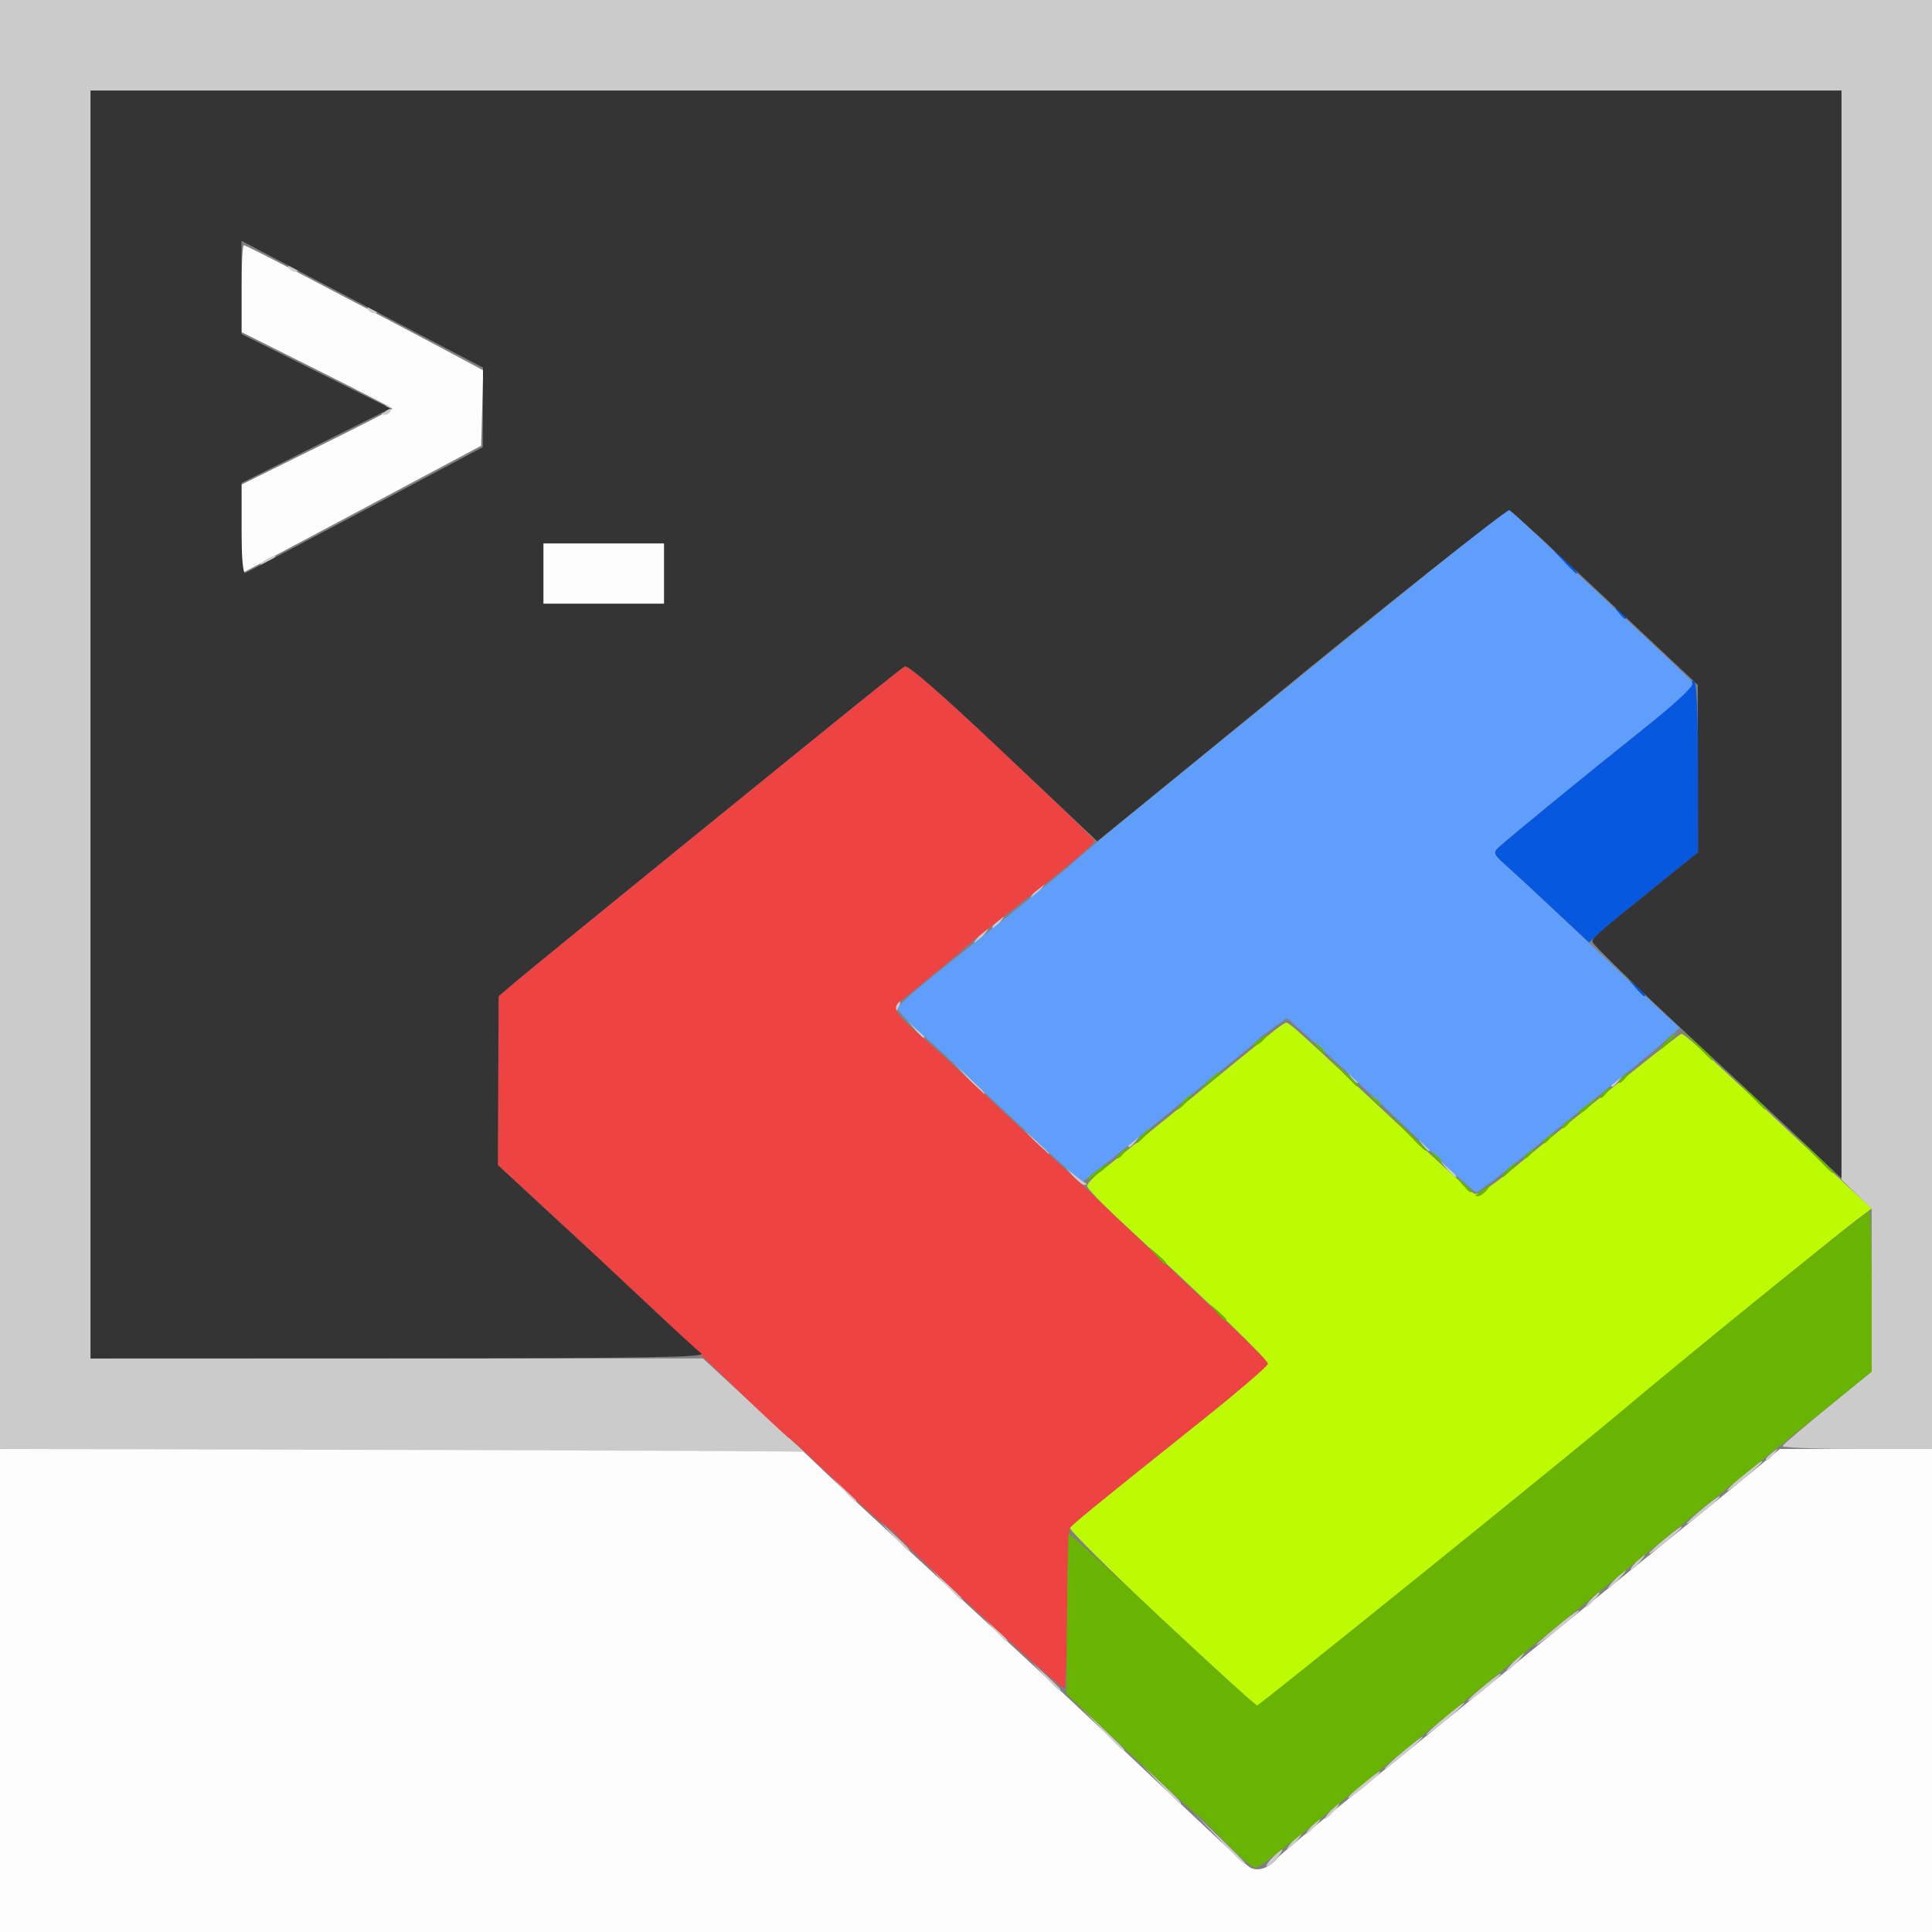
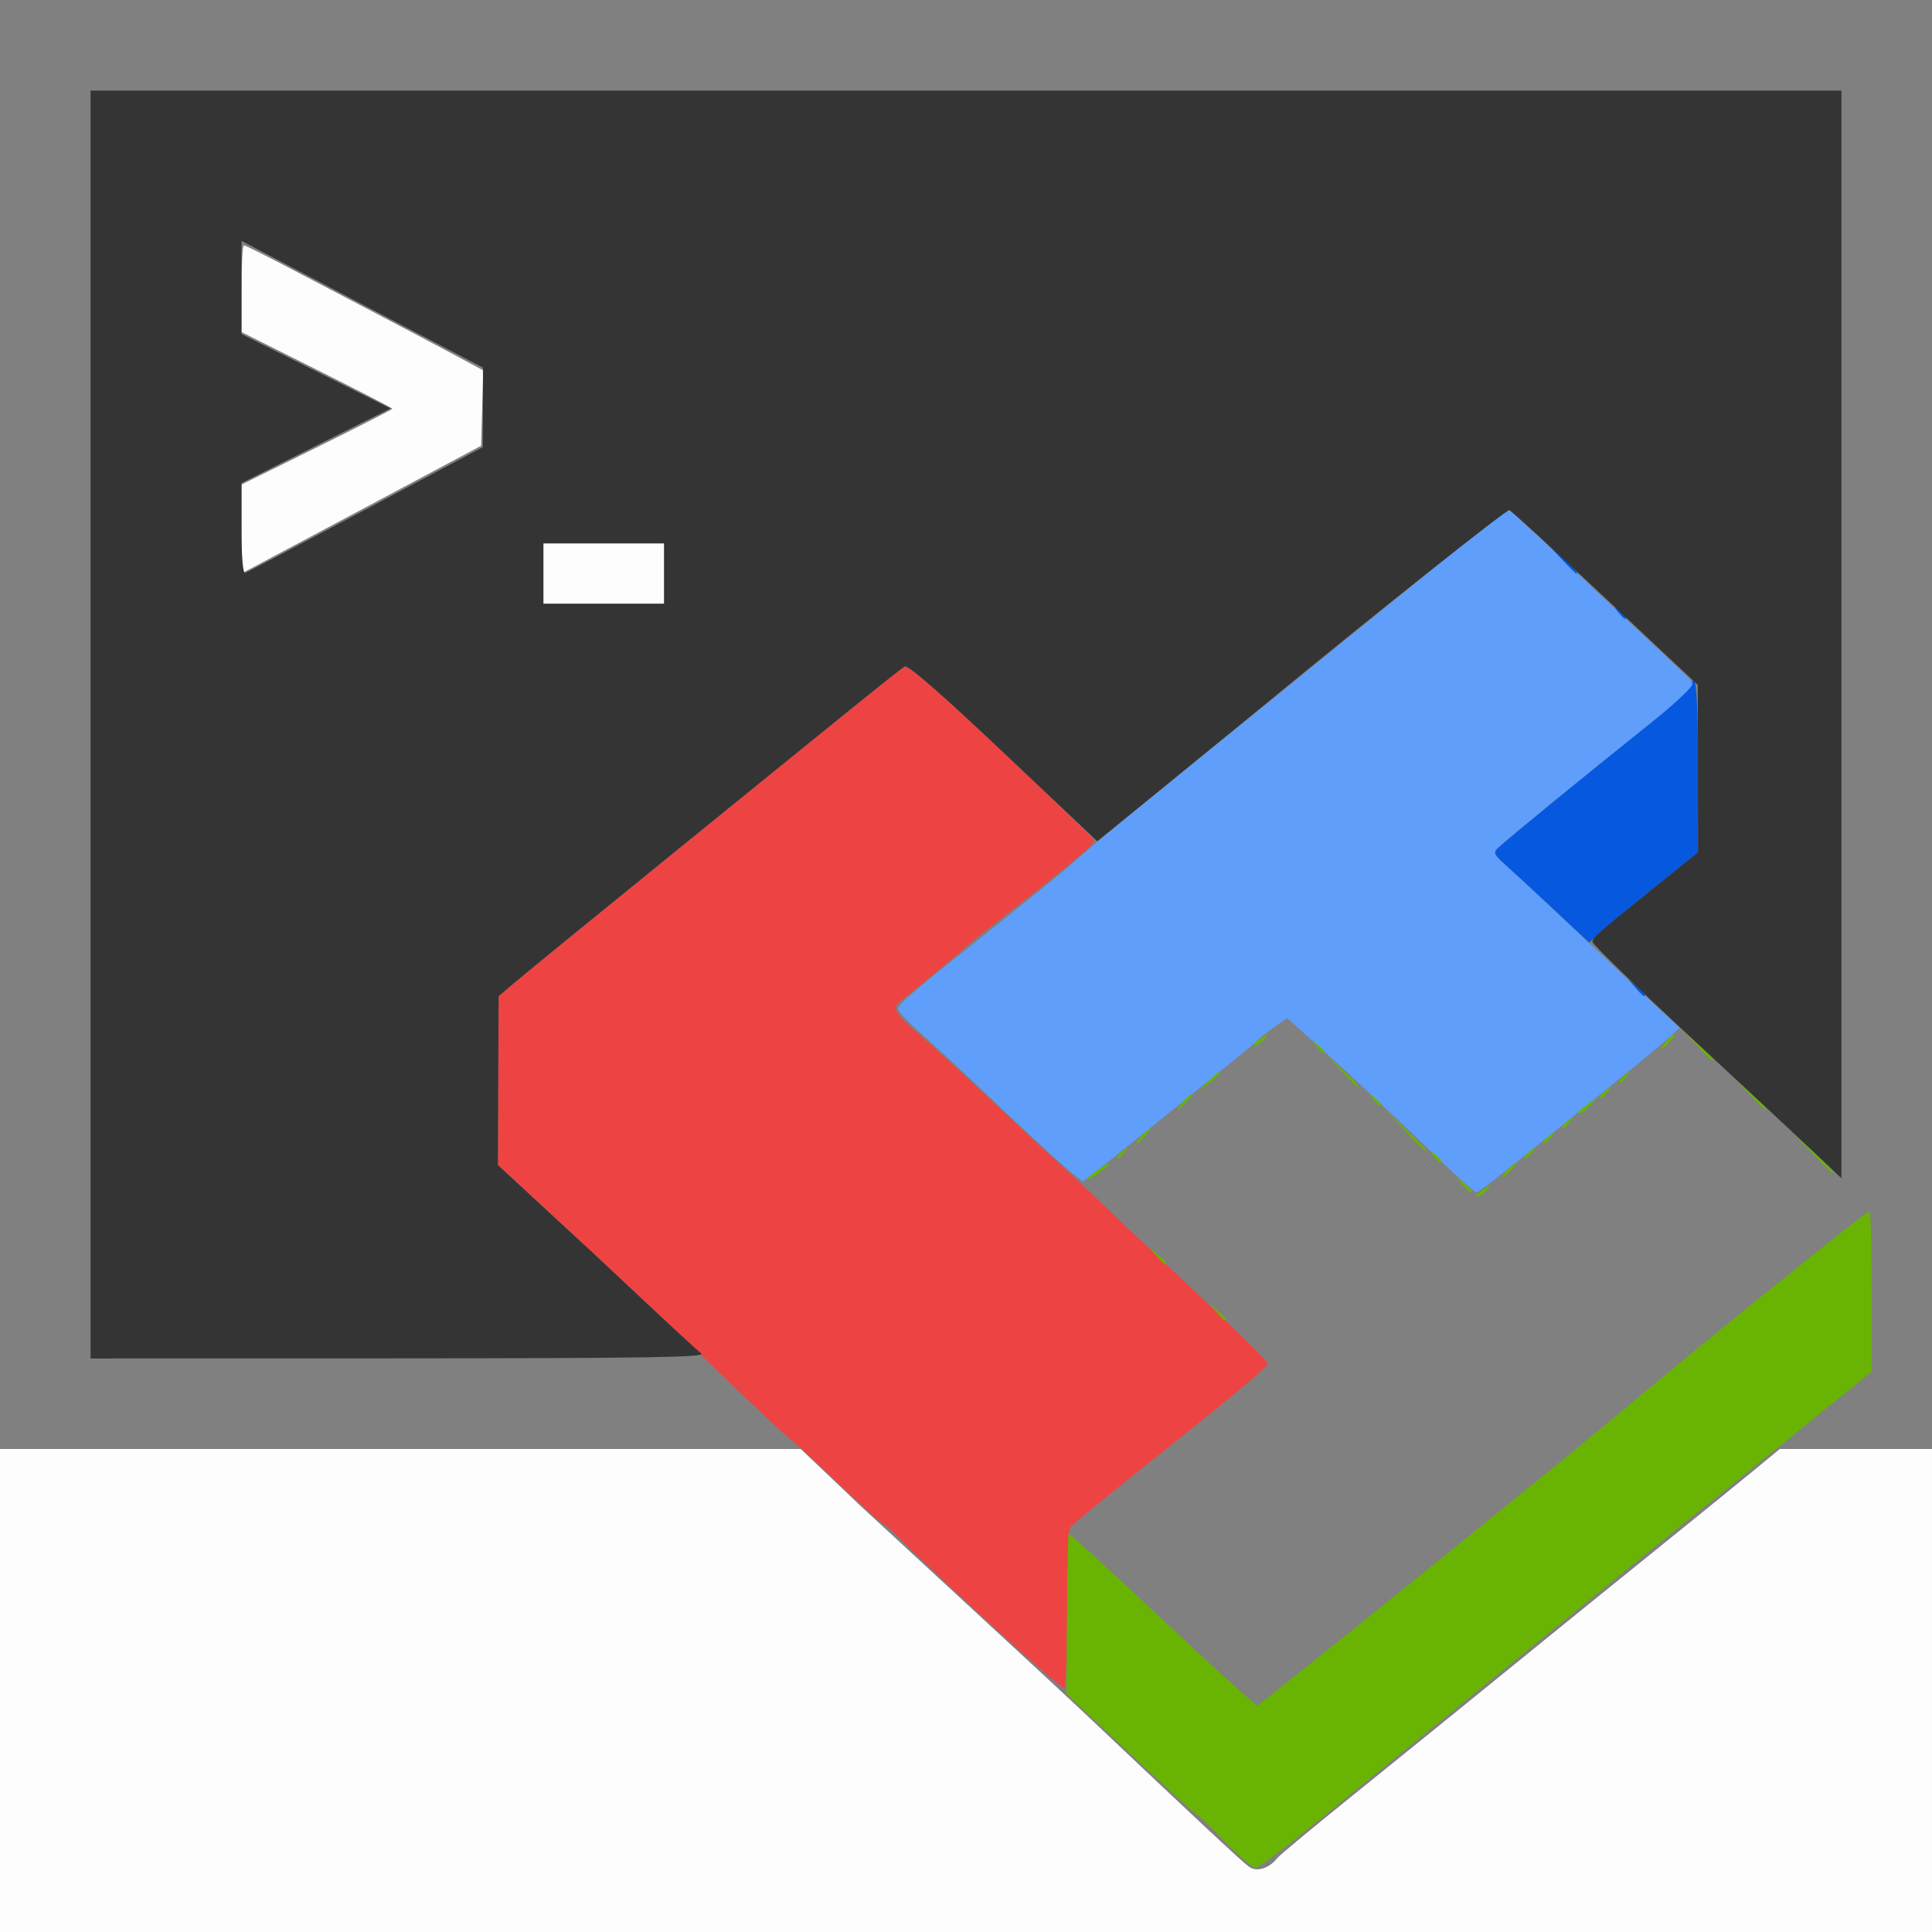
<svg xmlns="http://www.w3.org/2000/svg" xmlns:ns1="http://www.inkscape.org/namespaces/inkscape" xmlns:ns2="http://sodipodi.sourceforge.net/DTD/sodipodi-0.dtd" width="135.467mm" height="135.467mm" viewBox="0 0 135.467 135.467" version="1.1" id="svg5" ns1:version="1.1.1 (3bf5ae0d25, 2021-09-20)" ns2:docname="mobaxterm.svg">
  <rect x="0" y="0" width="135.467" height="135.467" fill="#808080" stroke="none" />
  <ns2:namedview id="namedview7" pagecolor="#ffffff" bordercolor="#666666" borderopacity="1.0" ns1:pageshadow="2" ns1:pageopacity="0.0" ns1:pagecheckerboard="0" ns1:document-units="mm" showgrid="false" ns1:zoom="0.66368547" ns1:cx="2849.2412" ns1:cy="442.22755" ns1:window-width="5120" ns1:window-height="1369" ns1:window-x="-8" ns1:window-y="-8" ns1:window-maximized="1" ns1:current-layer="g2429" />
  <defs id="defs2" />
  <g ns1:label="Ebene 1" ns1:groupmode="layer" id="layer1" transform="translate(-413.845,-31.532)">
    <g id="g2429" transform="translate(237.6,6.777)">
      <path style="fill:#fdfdfd;stroke-width:0.265" d="m 176.245,143.289 v -16.933 h 28.074 28.074 l 2.02,1.918 c 1.111,1.055 2.08,1.98 2.155,2.055 0.074,0.075 3.23,2.989 7.014,6.476 3.784,3.486 7.951,7.354 9.26,8.594 7.486,7.091 10.54,9.941 10.992,10.258 0.539,0.377 1.4,0.107 1.972,-0.619 0.146,-0.185 2.348,-2.017 4.895,-4.072 4.615,-3.724 8.095,-6.544 14.142,-11.46 1.753,-1.426 5.272,-4.273 7.818,-6.327 2.547,-2.054 5.474,-4.43 6.505,-5.279 l 1.875,-1.545 h 5.335 5.335 v 16.933 16.933 h -67.733 -67.733 z m 38.1,-78.317 v -2.117 h 4.233 4.233 v 2.117 2.117 h -4.233 -4.233 z m -21.167,-3.123 v -3.116 l 5.292,-2.617 c 2.91,-1.439 5.292,-2.654 5.292,-2.7 0,-0.045 -2.381,-1.274 -5.292,-2.731 l -5.292,-2.648 v -3.041 c 0,-1.673 0.074,-3.041 0.165,-3.041 0.091,0 1.669,0.79 3.506,1.756 1.837,0.966 4.59,2.409 6.118,3.209 1.528,0.799 3.764,1.982 4.97,2.629 l 2.192,1.176 -0.075,2.642 -0.075,2.642 -5.821,3.105 c -3.201,1.708 -6.982,3.724 -8.401,4.479 l -2.58,1.374 z" id="path2445" />
-       <path style="fill:#cbcbcb;stroke-width:0.265" d="m 265.396,155.077 c 0.349,-0.372 0.675,-0.676 0.724,-0.676 0.238,0 -0.618,1.068 -0.962,1.2 -0.218,0.084 -0.111,-0.152 0.239,-0.524 z m -3.698,-1.404 -1.712,-1.786 1.786,1.712 c 0.982,0.942 1.786,1.745 1.786,1.786 0,0.195 -0.269,-0.053 -1.86,-1.712 z m 5.167,0.198 c 0.263,-0.291 0.538,-0.529 0.611,-0.529 0.073,0 -0.083,0.238 -0.347,0.529 -0.263,0.291 -0.538,0.529 -0.611,0.529 -0.073,0 0.083,-0.238 0.347,-0.529 z m 1.323,-1.058 c 0.263,-0.291 0.538,-0.529 0.611,-0.529 0.073,0 -0.083,0.238 -0.347,0.529 -0.263,0.291 -0.538,0.529 -0.611,0.529 -0.073,0 0.083,-0.238 0.347,-0.529 z m 1.323,-1.058 c 0.263,-0.291 0.538,-0.529 0.611,-0.529 0.073,0 -0.083,0.238 -0.347,0.529 -0.263,0.291 -0.538,0.529 -0.611,0.529 -0.073,0 0.083,-0.238 0.347,-0.529 z m -11.916,-1.918 -1.313,-1.389 1.389,1.313 c 1.291,1.22 1.51,1.465 1.313,1.465 -0.042,0 -0.667,-0.625 -1.389,-1.389 z m 13.187,0.945 c 0.106,-0.171 0.692,-0.707 1.303,-1.191 0.611,-0.484 1.024,-0.739 0.919,-0.568 -0.106,0.171 -0.692,0.707 -1.303,1.191 -0.611,0.484 -1.024,0.739 -0.919,0.568 z m 2.566,-2.021 c 0,-0.073 0.595,-0.631 1.323,-1.24 0.728,-0.609 1.323,-1.048 1.323,-0.975 0,0.073 -0.595,0.631 -1.323,1.24 -0.728,0.609 -1.323,1.048 -1.323,0.975 z m -19.853,-2.761 -1.446,-1.521 1.521,1.446 c 0.837,0.795 1.521,1.48 1.521,1.521 0,0.196 -0.253,-0.033 -1.597,-1.446 z m 22.763,0.38 c 0,-0.073 0.595,-0.631 1.323,-1.24 0.728,-0.609 1.323,-1.048 1.323,-0.975 0,0.073 -0.595,0.631 -1.323,1.24 -0.728,0.609 -1.323,1.048 -1.323,0.975 z m 2.91,-2.376 c 0,-0.068 0.56,-0.582 1.244,-1.142 0.684,-0.561 1.159,-0.882 1.055,-0.713 -0.222,0.36 -2.299,2.035 -2.299,1.855 z m -29.648,-1.708 -0.912,-0.992 0.992,0.912 c 0.546,0.501 0.992,0.948 0.992,0.992 0,0.202 -0.224,0.012 -1.073,-0.912 z m 32.823,-0.992 c 0.342,-0.364 0.681,-0.661 0.754,-0.661 0.073,0 -0.147,0.298 -0.489,0.661 -0.342,0.364 -0.681,0.661 -0.754,0.661 -0.073,0 0.147,-0.298 0.489,-0.661 z m 1.852,-1.453 c 1.406,-1.267 3.085,-2.559 2.712,-2.086 -0.182,0.23 -1.075,0.982 -1.984,1.67 -0.909,0.688 -1.237,0.875 -0.728,0.416 z m -38.249,-0.862 -0.777,-0.86 0.86,0.777 c 0.802,0.724 0.982,0.943 0.777,0.943 -0.045,0 -0.432,-0.387 -0.86,-0.86 z m 41.821,-2.051 c 0.263,-0.291 0.538,-0.529 0.611,-0.529 0.073,0 -0.083,0.238 -0.347,0.529 -0.263,0.291 -0.538,0.529 -0.611,0.529 -0.073,0 0.083,-0.238 0.347,-0.529 z m -45.256,-1.124 -1.046,-1.124 1.124,1.046 c 1.046,0.973 1.246,1.203 1.046,1.203 -0.043,0 -0.549,-0.506 -1.124,-1.124 z m 46.976,-0.331 c 0.342,-0.364 0.681,-0.661 0.754,-0.661 0.073,0 -0.147,0.298 -0.489,0.661 -0.342,0.364 -0.681,0.661 -0.754,0.661 -0.073,0 0.147,-0.298 0.489,-0.661 z m 1.455,-1.191 c 0.263,-0.291 0.538,-0.529 0.611,-0.529 0.073,0 -0.083,0.238 -0.347,0.529 -0.263,0.291 -0.538,0.529 -0.611,0.529 -0.073,0 0.083,-0.238 0.347,-0.529 z m 0.926,-0.607 c 0,-0.068 0.56,-0.582 1.244,-1.142 0.684,-0.561 1.159,-0.882 1.055,-0.713 -0.222,0.36 -2.299,2.035 -2.299,1.855 z m -52.931,-1.179 -0.912,-0.992 0.992,0.912 c 0.924,0.849 1.114,1.073 0.912,1.073 -0.044,0 -0.491,-0.446 -0.992,-0.992 z m 55.577,-0.938 c 0,-0.067 0.56,-0.582 1.244,-1.142 0.684,-0.561 1.159,-0.882 1.055,-0.713 -0.222,0.36 -2.299,2.035 -2.299,1.855 z m -59.151,-2.369 -0.777,-0.86 0.86,0.777 c 0.802,0.724 0.982,0.943 0.777,0.943 -0.045,0 -0.432,-0.387 -0.86,-0.86 z m 62.036,-0.012 c 0.427,-0.541 2.407,-2.148 2.407,-1.953 0,0.071 -0.625,0.646 -1.389,1.277 -0.764,0.631 -1.222,0.935 -1.018,0.676 z m 2.671,-2.138 c 0,-0.055 0.208,-0.263 0.463,-0.463 0.42,-0.329 0.429,-0.32 0.1,0.1 -0.346,0.441 -0.563,0.581 -0.563,0.363 z m -95.713,-0.628 -28.112,-0.069 V 75.554 24.755 h 67.733 67.733 v 50.8 50.8 h -5.307 c -2.919,0 -5.247,-0.098 -5.173,-0.217 0.074,-0.119 1.509,-1.34 3.189,-2.712 l 3.055,-2.495 0.002,-5.701 0.002,-5.701 -1.058,-1.033 -1.058,-1.033 V 69.284 31.105 H 243.979 182.596 v 44.45 44.45 h 21.47 21.47 l 3.203,2.96 c 1.762,1.628 3.377,3.116 3.59,3.307 0.213,0.191 0.332,0.318 0.265,0.283 -0.068,-0.036 -12.773,-0.096 -28.235,-0.134 z m 47.137,-19.182 -0.504,-0.595 0.661,0.526 c 0.364,0.289 0.711,0.557 0.772,0.595 0.061,0.038 -0.01,0.069 -0.157,0.069 -0.147,0 -0.494,-0.268 -0.772,-0.595 z m 26.194,-0.529 -0.504,-0.595 0.595,0.504 c 0.559,0.474 0.716,0.687 0.504,0.687 -0.05,0 -0.318,-0.268 -0.595,-0.595 z m -28.831,-1.852 -0.777,-0.86 0.86,0.777 c 0.473,0.427 0.86,0.814 0.86,0.86 0,0.204 -0.218,0.024 -0.943,-0.777 z m 27.103,0.132 c -0.329,-0.42 -0.32,-0.429 0.1,-0.1 0.441,0.346 0.581,0.563 0.363,0.563 -0.055,0 -0.263,-0.208 -0.463,-0.463 z m -20.604,0.099 c 0,-0.055 0.208,-0.263 0.463,-0.463 0.42,-0.329 0.429,-0.32 0.1,0.1 -0.346,0.441 -0.563,0.581 -0.563,0.363 z m -11.257,-4.729 -1.046,-1.124 1.124,1.046 c 1.046,0.973 1.246,1.203 1.046,1.203 -0.043,0 -0.549,-0.506 -1.124,-1.124 z m 45.124,0.495 c 0,-0.055 0.208,-0.263 0.463,-0.463 0.42,-0.329 0.429,-0.32 0.1,0.1 -0.346,0.441 -0.563,0.581 -0.563,0.363 z m -18.29,-0.628 c -0.329,-0.42 -0.32,-0.429 0.1,-0.1 0.441,0.346 0.581,0.563 0.363,0.563 -0.055,0 -0.263,-0.208 -0.463,-0.463 z m -30.551,-3.307 -0.504,-0.595 0.595,0.504 c 0.559,0.474 0.716,0.687 0.504,0.687 -0.05,0 -0.318,-0.268 -0.595,-0.595 z m -1.43,-1.506 c 0,-0.137 0.118,-0.322 0.262,-0.411 0.15,-0.093 0.194,0.014 0.104,0.249 -0.176,0.458 -0.366,0.542 -0.366,0.162 z m 5.953,-5.043 c 0.263,-0.291 0.538,-0.529 0.611,-0.529 0.073,0 -0.083,0.238 -0.347,0.529 -0.263,0.291 -0.538,0.529 -0.611,0.529 -0.073,0 0.083,-0.238 0.347,-0.529 z m 0.926,-0.629 c 0,-0.055 0.208,-0.263 0.463,-0.463 0.42,-0.329 0.429,-0.32 0.1,0.1 -0.346,0.441 -0.563,0.581 -0.563,0.363 z m 3.043,-2.546 c 0.263,-0.291 0.538,-0.529 0.611,-0.529 0.073,0 -0.083,0.238 -0.347,0.529 -0.263,0.291 -0.538,0.529 -0.611,0.529 -0.073,0 0.083,-0.238 0.347,-0.529 z M 194.501,64.329 c 0,-0.073 0.238,-0.26 0.529,-0.415 0.291,-0.156 0.529,-0.224 0.529,-0.151 0,0.073 -0.238,0.26 -0.529,0.415 -0.291,0.156 -0.529,0.224 -0.529,0.151 z m 8.667,-10.645 c 0.183,-0.074 0.254,-0.261 0.158,-0.417 -0.104,-0.169 -0.05,-0.206 0.135,-0.091 0.364,0.225 0.146,0.693 -0.31,0.663 -0.226,-0.015 -0.221,-0.059 0.017,-0.155 z m -1.124,-7.23 c -0.093,-0.15 0.013,-0.194 0.249,-0.104 0.458,0.176 0.542,0.366 0.162,0.366 -0.137,0 -0.322,-0.118 -0.411,-0.262 z m -5.556,-2.91 c -0.093,-0.15 0.013,-0.194 0.249,-0.104 0.458,0.176 0.542,0.366 0.162,0.366 -0.137,0 -0.322,-0.118 -0.411,-0.262 z" id="path2443" />
      <path style="fill:#609efc;stroke-width:0.265" d="m 277.573,106.441 c -3.801,-3.652 -6.755,-6.422 -8.912,-8.357 l -2.168,-1.945 -0.872,0.609 c -0.48,0.335 -0.932,0.685 -1.004,0.777 -0.073,0.092 -0.906,0.796 -1.852,1.565 -5.037,4.093 -8.148,6.602 -9.302,7.503 l -1.29,1.008 -0.701,-0.551 c -0.77,-0.606 -2.91,-2.581 -6.575,-6.069 -1.314,-1.251 -3.128,-2.929 -4.03,-3.73 -0.902,-0.8 -1.642,-1.585 -1.645,-1.744 -0.006,-0.319 0.866,-1.076 5.324,-4.622 1.653,-1.315 3.468,-2.771 4.035,-3.238 0.566,-0.466 1.326,-1.086 1.688,-1.377 0.362,-0.291 1.149,-0.96 1.748,-1.486 1.074,-0.943 3.169,-2.66 11.973,-9.812 15.387,-12.5 17.867,-14.499 17.995,-14.499 0.078,0 1.233,1.042 2.568,2.315 1.334,1.273 4.082,3.863 6.105,5.755 4.484,4.192 4.388,4.097 4.377,4.318 -0.005,0.099 -1.579,1.43 -3.498,2.958 -3.784,3.013 -9.613,7.782 -10.252,8.387 -0.35,0.332 -0.287,0.473 0.529,1.192 0.509,0.449 2.831,2.619 5.159,4.823 2.328,2.204 4.865,4.591 5.638,5.304 l 1.405,1.297 -0.743,0.684 c -0.409,0.376 -2.066,1.752 -3.684,3.058 -1.617,1.306 -4.44,3.595 -6.273,5.086 -1.833,1.492 -3.427,2.71 -3.542,2.708 -0.115,-0.002 -1.106,-0.866 -2.202,-1.918 z" id="path2441" />
-       <path style="fill:#bdfb04;stroke-width:0.265" d="m 257.661,138.229 c -3.591,-3.365 -6.466,-6.221 -6.388,-6.346 0.152,-0.246 1.878,-1.653 9.168,-7.473 2.578,-2.059 4.692,-3.879 4.696,-4.046 0.008,-0.272 -3.955,-4.11 -10.342,-10.015 -1.259,-1.164 -2.303,-2.251 -2.319,-2.416 -0.017,-0.165 0.416,-0.639 0.962,-1.054 0.546,-0.415 2.668,-2.126 4.716,-3.802 2.048,-1.676 4.242,-3.464 4.875,-3.973 0.633,-0.509 1.618,-1.313 2.188,-1.786 0.57,-0.473 1.115,-0.858 1.21,-0.856 0.238,0.006 0.988,0.685 7.298,6.61 3.022,2.838 5.66,5.254 5.862,5.369 0.25,0.143 1.115,-0.405 2.715,-1.72 6.062,-4.982 11.672,-9.47 11.838,-9.47 0.218,0 1.359,1.027 6.46,5.815 2.11,1.981 4.521,4.238 5.357,5.016 l 1.521,1.415 -1.09,0.822 c -0.599,0.452 -3.436,2.727 -6.303,5.056 -4.406,3.577 -6.634,5.412 -10.753,8.853 -4.233,3.537 -24.787,20.119 -24.937,20.119 -0.112,0 -3.142,-2.753 -6.733,-6.118 z" id="path2439" />
      <path style="fill:#ed4443;stroke-width:0.265" d="m 245.69,138.631 c -2.76,-2.539 -5.531,-5.15 -6.158,-5.801 -0.626,-0.651 -1.222,-1.187 -1.323,-1.191 -0.101,-0.004 -1.598,-1.357 -3.326,-3.007 -1.728,-1.65 -3.217,-3.016 -3.307,-3.037 -0.091,-0.02 -2.286,-2.082 -4.878,-4.583 -2.592,-2.501 -4.973,-4.771 -5.292,-5.046 -0.318,-0.275 -1.353,-1.235 -2.298,-2.134 -0.946,-0.899 -3.122,-2.93 -4.836,-4.512 l -3.117,-2.878 0.026,-5.92 0.026,-5.92 1.239,-1.051 c 0.681,-0.578 5.585,-4.579 10.896,-8.892 13.679,-11.106 15.964,-12.948 16.339,-13.173 0.218,-0.131 2.557,1.904 6.813,5.925 3.565,3.368 6.481,6.185 6.481,6.26 0,0.302 -1.528,1.581 -6.863,5.746 -1.1,0.859 -2.06,1.634 -2.132,1.723 -0.073,0.089 -0.785,0.696 -1.583,1.349 -0.798,0.653 -1.691,1.391 -1.984,1.639 -0.293,0.249 -0.748,0.609 -1.011,0.801 -0.639,0.466 -0.408,0.898 1.228,2.294 0.751,0.641 3.033,2.732 5.07,4.646 2.037,1.914 4.356,4.069 5.153,4.788 0.797,0.719 1.874,1.723 2.393,2.233 0.519,0.509 1.833,1.759 2.918,2.778 7.097,6.66 8.982,8.494 8.974,8.73 -0.005,0.146 -2.118,1.95 -4.696,4.009 -7.42,5.925 -9.016,7.228 -9.185,7.501 -0.087,0.141 -0.169,2.702 -0.182,5.691 -0.013,2.989 -0.1,5.483 -0.194,5.541 -0.094,0.058 -2.429,-1.972 -5.189,-4.512 z" id="path2437" />
      <path style="fill:#0659de;stroke-width:0.265" d="m 290.917,94.01 -0.504,-0.595 0.595,0.504 c 0.559,0.474 0.716,0.687 0.504,0.687 -0.05,0 -0.318,-0.268 -0.595,-0.595 z m -5.713,-5.471 c -1.355,-1.269 -2.88,-2.678 -3.39,-3.131 -0.817,-0.727 -0.879,-0.869 -0.529,-1.201 0.641,-0.608 6.477,-5.382 10.253,-8.387 2.06,-1.639 3.441,-2.919 3.369,-3.123 -0.067,-0.189 -0.004,-0.272 0.14,-0.183 0.16,0.099 0.262,2.467 0.262,6.084 v 5.922 l -3.109,2.503 c -1.71,1.376 -3.429,2.8 -3.82,3.163 l -0.711,0.66 z m 4.514,-20.855 c -0.329,-0.42 -0.32,-0.429 0.1,-0.1 0.441,0.346 0.581,0.563 0.363,0.563 -0.055,0 -0.263,-0.208 -0.463,-0.463 z m -4.08,-3.836 -1.046,-1.124 1.124,1.046 c 1.046,0.973 1.246,1.203 1.046,1.203 -0.043,0 -0.549,-0.506 -1.124,-1.124 z" id="path2435" />
      <path style="fill:#69b402;stroke-width:0.265" d="m 262.121,153.872 c -0.983,-1.019 -1.847,-1.852 -1.918,-1.852 -0.071,0 -2.168,-1.913 -4.659,-4.251 l -4.528,-4.251 0.047,-5.577 c 0.026,-3.067 0.079,-5.609 0.119,-5.649 0.04,-0.04 2.982,2.656 6.539,5.991 3.557,3.335 6.559,6.063 6.672,6.063 0.154,0 21.625,-17.325 24.938,-20.124 5.655,-4.775 17.742,-14.537 18,-14.537 0.081,0 0.147,2.53 0.146,5.622 l -0.002,5.622 -3.504,2.84 c -3.734,3.026 -8.725,7.05 -10.098,8.14 -0.458,0.364 -3.025,2.447 -5.704,4.63 -4.685,3.816 -8.081,6.578 -13.666,11.113 -1.434,1.164 -4.241,3.456 -6.237,5.093 -1.997,1.637 -3.793,2.977 -3.993,2.977 -0.2,0 -1.168,-0.833 -2.151,-1.852 z m -0.573,-37.108 -0.504,-0.595 0.595,0.504 c 0.327,0.277 0.595,0.545 0.595,0.595 0,0.212 -0.213,0.055 -0.687,-0.504 z m -4.233,-3.969 -0.504,-0.595 0.595,0.504 c 0.559,0.474 0.716,0.687 0.504,0.687 -0.05,0 -0.318,-0.268 -0.595,-0.595 z m 22.404,-4.242 c 0.061,-0.041 0.348,-0.25 0.639,-0.463 0.489,-0.359 0.502,-0.353 0.166,0.075 -0.2,0.255 -0.487,0.463 -0.639,0.463 -0.152,0 -0.227,-0.034 -0.166,-0.075 z m -0.973,-0.785 -0.504,-0.595 0.595,0.504 c 0.327,0.277 0.595,0.545 0.595,0.595 0,0.212 -0.213,0.055 -0.687,-0.504 z m -26.301,-0.295 c 0,-0.073 0.357,-0.387 0.794,-0.697 0.437,-0.311 0.794,-0.506 0.794,-0.433 0,0.073 -0.357,0.387 -0.794,0.697 -0.437,0.311 -0.794,0.506 -0.794,0.433 z m 29.501,-0.697 c 0.263,-0.291 0.538,-0.529 0.611,-0.529 0.073,0 -0.083,0.238 -0.347,0.529 -0.263,0.291 -0.538,0.529 -0.611,0.529 -0.073,0 0.083,-0.238 0.347,-0.529 z m 21.29,-1.257 -1.446,-1.521 1.521,1.446 c 0.837,0.795 1.521,1.48 1.521,1.521 0,0.196 -0.253,-0.033 -1.597,-1.446 z m -26.483,0.265 c -0.329,-0.42 -0.32,-0.429 0.1,-0.1 0.441,0.346 0.581,0.563 0.363,0.563 -0.055,0 -0.263,-0.208 -0.463,-0.463 z m -22.191,0.099 c 0,-0.055 0.208,-0.263 0.463,-0.463 0.42,-0.329 0.429,-0.32 0.1,0.1 -0.346,0.441 -0.563,0.581 -0.563,0.363 z m 28.575,0 c 0,-0.055 0.208,-0.263 0.463,-0.463 0.42,-0.329 0.429,-0.32 0.1,0.1 -0.346,0.441 -0.563,0.581 -0.563,0.363 z m -8.476,-1.951 -1.446,-1.521 1.521,1.446 c 0.837,0.795 1.521,1.48 1.521,1.521 0,0.196 -0.253,-0.033 -1.597,-1.446 z m -18.38,0.463 c 0.263,-0.291 0.538,-0.529 0.611,-0.529 0.073,0 -0.083,0.238 -0.347,0.529 -0.263,0.291 -0.538,0.529 -0.611,0.529 -0.073,0 0.083,-0.238 0.347,-0.529 z m 28.178,0.429 c 0,-0.055 0.208,-0.263 0.463,-0.463 0.42,-0.329 0.429,-0.32 0.1,0.1 -0.346,0.441 -0.563,0.581 -0.563,0.363 z m 1.323,-1.058 c 0,-0.055 0.208,-0.263 0.463,-0.463 0.42,-0.329 0.429,-0.32 0.1,0.1 -0.346,0.441 -0.563,0.581 -0.563,0.363 z m 1.08,-1.027 c 0.061,-0.038 0.408,-0.306 0.772,-0.595 l 0.661,-0.526 -0.504,0.595 c -0.277,0.327 -0.624,0.595 -0.772,0.595 -0.147,0 -0.218,-0.031 -0.157,-0.069 z m -27.671,-0.725 c 0.263,-0.291 0.538,-0.529 0.611,-0.529 0.073,0 -0.083,0.238 -0.347,0.529 -0.263,0.291 -0.538,0.529 -0.611,0.529 -0.073,0 0.083,-0.238 0.347,-0.529 z m 39.675,-0.595 -1.046,-1.124 1.124,1.046 c 1.046,0.973 1.246,1.203 1.046,1.203 -0.043,0 -0.549,-0.506 -1.124,-1.124 z m -26.347,0.397 c -0.329,-0.42 -0.32,-0.429 0.1,-0.1 0.441,0.346 0.581,0.563 0.363,0.563 -0.055,0 -0.263,-0.208 -0.463,-0.463 z m 15.909,-0.166 c 0,-0.055 0.208,-0.263 0.463,-0.463 0.42,-0.329 0.429,-0.32 0.1,0.1 -0.346,0.441 -0.563,0.581 -0.563,0.363 z m -27.459,-1.099 c 0.396,-0.416 0.767,-0.704 0.825,-0.639 0.058,0.065 -0.266,0.406 -0.72,0.757 l -0.825,0.639 z m 9.322,-0.719 -1.046,-1.124 1.124,1.046 c 1.046,0.973 1.246,1.203 1.046,1.203 -0.043,0 -0.549,-0.506 -1.124,-1.124 z m 19.459,0.76 c 0,-0.055 0.208,-0.263 0.463,-0.463 0.42,-0.329 0.429,-0.32 0.1,0.1 -0.346,0.441 -0.563,0.581 -0.563,0.363 z m 5.412,-2.612 -1.046,-1.124 1.124,1.046 c 1.046,0.973 1.246,1.203 1.046,1.203 -0.043,0 -0.549,-0.506 -1.124,-1.124 z m -26.612,0.132 c -0.329,-0.42 -0.32,-0.429 0.1,-0.1 0.441,0.346 0.581,0.563 0.363,0.563 -0.055,0 -0.263,-0.208 -0.463,-0.463 z m 24.508,-0.331 c 0.263,-0.291 0.538,-0.529 0.611,-0.529 0.073,0 -0.083,0.238 -0.347,0.529 -0.263,0.291 -0.538,0.529 -0.611,0.529 -0.073,0 0.083,-0.238 0.347,-0.529 z m -28.95,0.19 c 0.061,-0.041 0.348,-0.25 0.639,-0.463 0.489,-0.359 0.502,-0.353 0.166,0.075 -0.2,0.255 -0.487,0.463 -0.639,0.463 -0.152,0 -0.227,-0.034 -0.166,-0.075 z" id="path2433" />
      <path style="fill:#343434;stroke-width:0.265" d="M 182.595,75.555 V 31.105 h 61.383 61.383 v 38.134 38.134 l -1.922,-1.82 c -1.057,-1.001 -4.986,-4.664 -8.731,-8.141 -3.745,-3.477 -6.807,-6.454 -6.804,-6.615 0.005,-0.304 0.205,-0.478 4.692,-4.099 l 2.712,-2.188 -0.01,-5.866 -0.01,-5.866 -6.482,-6.085 c -3.565,-3.347 -6.591,-6.123 -6.725,-6.17 -0.191,-0.066 -9.58,7.398 -17.068,13.57 -0.582,0.48 -3.483,2.847 -6.445,5.26 l -5.387,4.388 -6.583,-6.226 c -4.339,-4.104 -6.697,-6.158 -6.916,-6.027 -0.376,0.226 -2.655,2.062 -16.34,13.174 -5.312,4.312 -10.215,8.314 -10.896,8.892 l -1.239,1.051 -0.026,5.92 -0.026,5.92 3.112,2.878 c 1.711,1.583 3.244,2.997 3.405,3.143 0.161,0.146 1.872,1.749 3.802,3.563 1.93,1.814 3.705,3.447 3.945,3.63 0.35,0.266 -3.807,0.333 -21.194,0.34 l -21.63,0.008 z m 40.217,-10.583 v -2.117 h -4.233 -4.233 v 2.117 2.117 h 4.233 4.233 z m -20.914,-4.498 8.2,-4.366 0.007,-2.788 0.007,-2.788 -5.49,-2.876 c -3.02,-1.582 -6.83,-3.582 -8.467,-4.445 l -2.977,-1.569 v 3.268 3.268 l 5.225,2.608 5.225,2.608 -5.225,2.615 -5.225,2.615 v 3.196 c 0,1.973 0.099,3.162 0.26,3.108 0.143,-0.049 3.949,-2.053 8.459,-4.454 z" id="path2431" />
    </g>
  </g>
</svg>